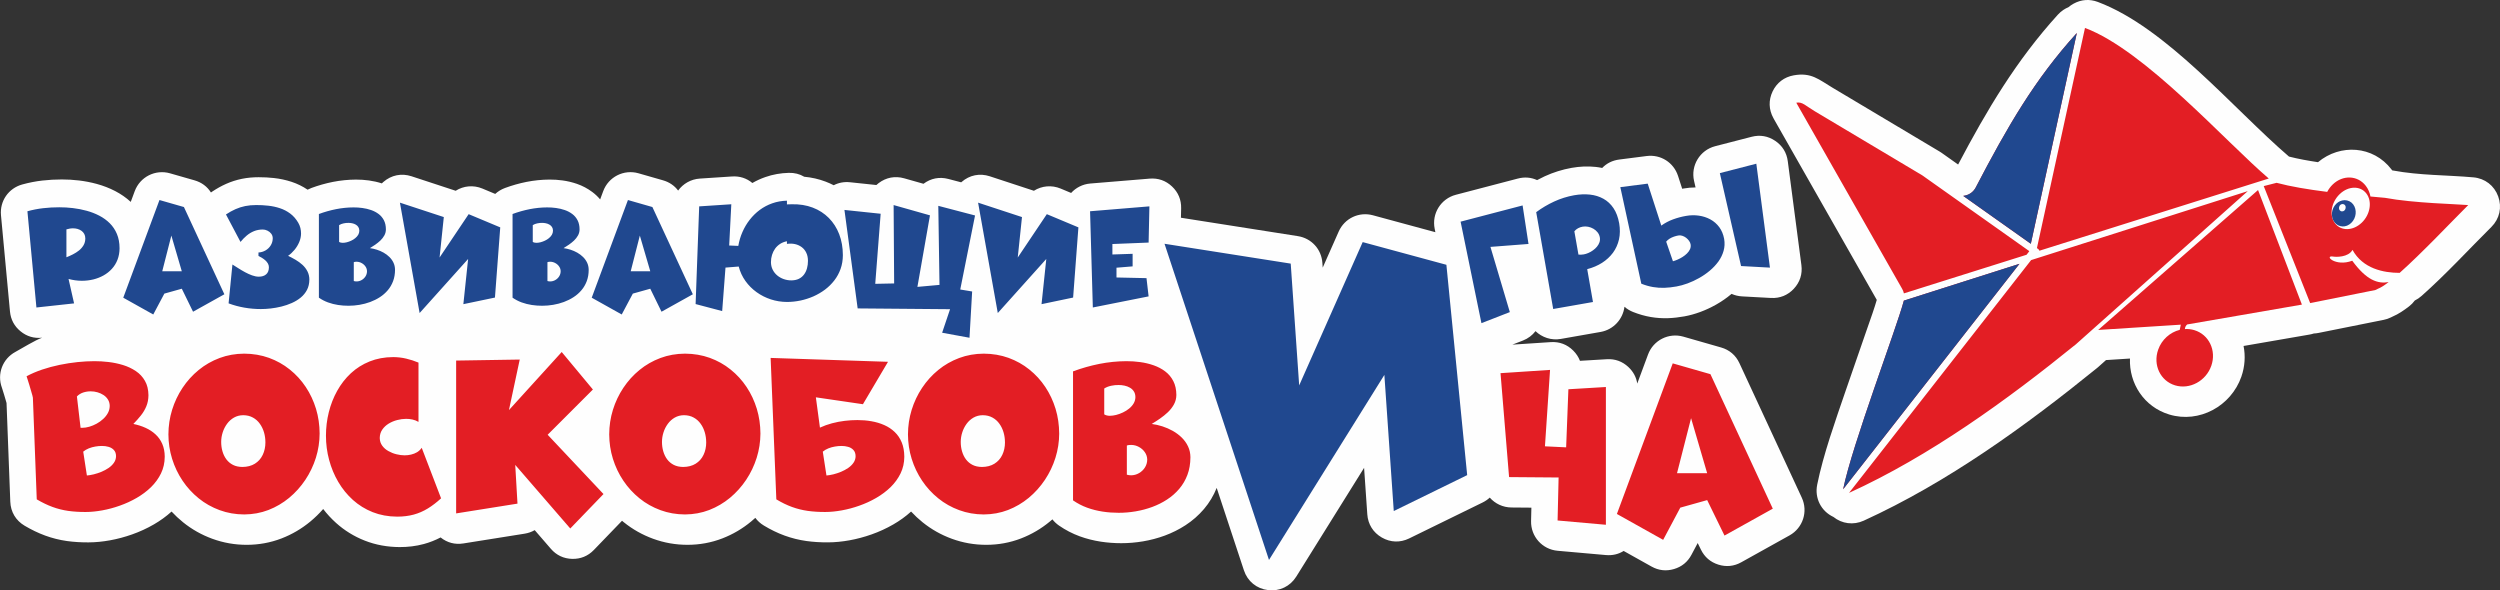
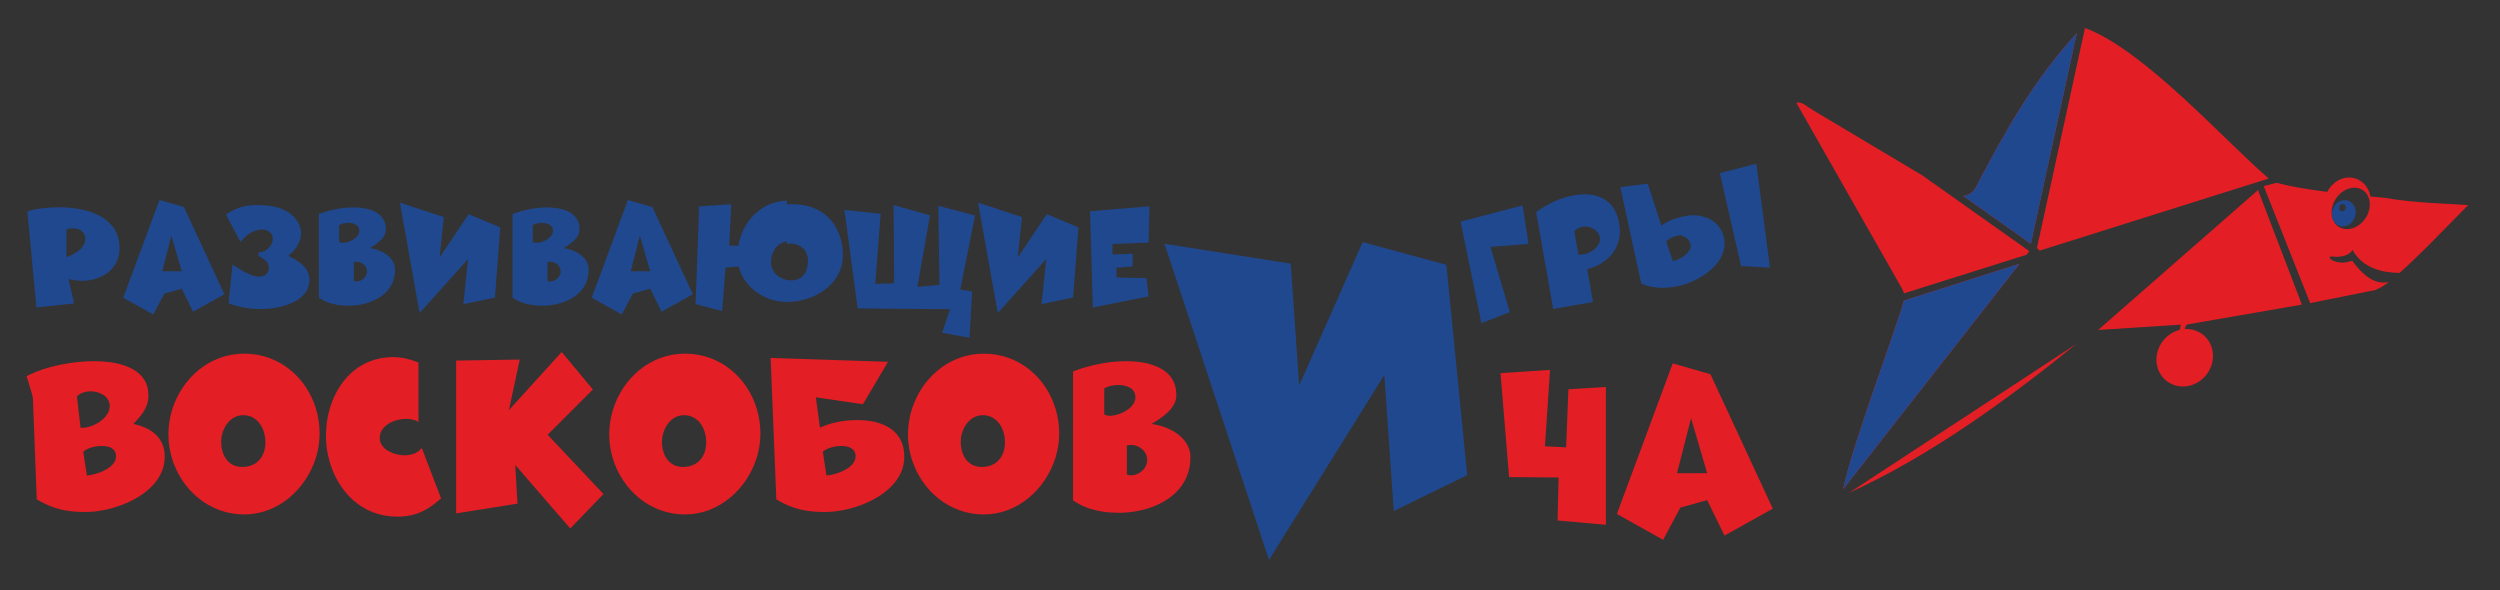
<svg xmlns="http://www.w3.org/2000/svg" xml:space="preserve" width="95.625mm" height="22.581mm" version="1.1" style="shape-rendering:geometricPrecision; text-rendering:geometricPrecision; image-rendering:optimizeQuality; fill-rule:evenodd; clip-rule:evenodd" viewBox="0 0 2237.39 528.33">
  <rect x="0" y="0" width="2237.39" height="528.33" fill="#333333" stroke="none" />
  <defs>
    <style type="text/css"> .fil0 {fill:#FEFEFE} .fil1 {fill:#E31E24;fill-rule:nonzero} .fil2 {fill:#20488F;fill-rule:nonzero} </style>
  </defs>
  <g id="Слой_x0020_1">
    <g id="_1403413986080">
      <g id="лого_РИВ-1.2_x002b_">
-         <path class="fil0" d="M37.7 302.23c-7.2,0.78 -13.69,-1.14 -19.3,-5.72 -5.62,-4.58 -8.8,-10.55 -9.47,-17.76l-8.05 -86.12c-1.19,-12.68 6.72,-24.13 18.98,-27.53 5.95,-1.65 12.01,-2.84 18.14,-3.54 5.75,-0.65 11.54,-0.96 17.33,-0.96 5.09,0 10.18,0.29 15.23,0.89 5.42,0.64 10.79,1.68 16.06,3.11 5.7,1.56 11.24,3.68 16.49,6.4 5.06,2.62 9.73,5.85 13.91,9.68l3.55 -9.59c4.75,-12.81 18.48,-19.75 31.61,-15.99l21.89 6.27c6.34,1.82 11.34,5.53 14.73,10.89 0.43,-0.32 0.86,-0.62 1.31,-0.93 3.92,-2.6 8.03,-4.91 12.32,-6.81 4.52,-2.01 9.25,-3.51 14.09,-4.5 4.9,-1 9.9,-1.42 14.9,-1.43 4.61,-0.01 9.21,0.22 13.79,0.73 5.35,0.6 10.63,1.72 15.75,3.4 5.09,1.68 9.9,4.03 14.33,7.02 1.06,-0.56 2.17,-1.06 3.32,-1.49 6.27,-2.32 12.7,-4.15 19.25,-5.46 6.82,-1.35 13.73,-2.04 20.67,-2.08 3.88,-0.02 7.76,0.24 11.61,0.77 3.93,0.54 7.81,1.41 11.59,2.63 0.44,-0.43 0.9,-0.86 1.38,-1.28 7.12,-6.19 16.26,-8.03 25.22,-5.08l39.28 12.9c0.07,0.02 0.13,0.04 0.2,0.07 6.98,-4.44 15.84,-5.36 23.97,-1.96l11.42 4.78c2.46,-2.25 5.4,-4.06 8.73,-5.3 6.27,-2.32 12.7,-4.15 19.25,-5.46 6.81,-1.35 13.73,-2.04 20.67,-2.08 3.88,-0.02 7.76,0.24 11.61,0.77 4.36,0.59 8.65,1.61 12.81,3.04 4.96,1.72 9.61,4.16 13.82,7.31 2.6,1.94 4.96,4.17 7.02,6.63l2.74 -7.38c4.74,-12.81 18.48,-19.75 31.61,-15.99l21.88 6.27c5.65,1.62 10.23,4.74 13.56,9.19 4.4,-6.1 11.39,-10.2 19.44,-10.73l28.75 -1.89c6.89,-0.45 13.07,1.53 18.24,5.84 3.67,-2.11 7.54,-3.88 11.57,-5.29 6.77,-2.38 13.86,-3.61 21.03,-3.79 5.09,-0.14 9.72,1.04 13.83,3.49 6.54,0.59 12.97,2.02 19.17,4.38 2.47,0.94 4.87,2.01 7.2,3.22 4.4,-2.31 9.37,-3.23 14.67,-2.67l23.5 2.47c0.63,-0.58 1.29,-1.13 1.99,-1.67 6.74,-5.13 14.74,-6.64 22.89,-4.34l17.3 4.9c6.53,-4.9 14.25,-6.41 22.2,-4.33l11.54 3.03c0.12,-0.11 0.25,-0.22 0.37,-0.33 7.12,-6.19 16.26,-8.03 25.22,-5.08l39.28 12.9c0.06,0.02 0.13,0.04 0.2,0.07 6.98,-4.44 15.84,-5.36 23.97,-1.96l9.34 3.91c4.29,-4.72 10.31,-7.87 17.15,-8.44l53.12 -4.38c7.63,-0.63 14.43,1.75 20,7 5.57,5.25 8.36,11.9 8.19,19.55l-0.19 8.45 104.64 16.46c12.14,1.91 21.1,11.67 21.95,23.93l0.29 4.27 14.3 -32.27c5.25,-11.85 18.13,-17.98 30.64,-14.59l55.9 15.15 -0.62 -3.04c-2.79,-13.58 5.51,-26.94 18.93,-30.45l55.49 -14.52c6.01,-1.58 11.83,-1.1 17.22,1.38 2.23,-1.21 4.5,-2.34 6.81,-3.4 7.7,-3.53 15.77,-6.07 24.1,-7.55 7.11,-1.26 14.4,-1.63 21.58,-0.84 1.95,0.21 3.87,0.52 5.78,0.92 4.05,-4.21 9.2,-6.75 15.26,-7.53l24.52 -3.14c12.56,-1.61 24.21,5.78 28.1,17.82l3.71 11.47c0.49,-0.09 0.98,-0.18 1.46,-0.26 3.47,-0.6 6.99,-0.92 10.5,-0.93l-1.34 -5.86c-3.14,-13.75 5.24,-27.51 18.89,-31.04l32.65 -8.43c7.49,-1.93 14.68,-0.69 21.09,3.64 6.41,4.33 10.25,10.54 11.25,18.21l12.19 93c1.04,7.96 -1.27,15.22 -6.73,21.1 -5.45,5.88 -12.52,8.74 -20.53,8.3l-25.84 -1.41c-3.35,-0.18 -6.52,-0.97 -9.4,-2.26 -0.11,0.1 -0.23,0.2 -0.34,0.29 -4.21,3.54 -8.75,6.65 -13.54,9.35 -4.54,2.56 -9.26,4.78 -14.16,6.58 -4.67,1.71 -9.46,3.08 -14.36,3.95 -4.77,0.85 -9.6,1.42 -14.45,1.59 -5.2,0.18 -10.41,-0.18 -15.54,-1.06 -5.35,-0.92 -10.58,-2.45 -15.62,-4.43 -2.97,-1.17 -5.59,-2.77 -7.84,-4.74 -1.35,11.1 -9.82,20.52 -21.37,22.55l-35.61 6.25c-8.52,1.49 -16.83,-1.37 -22.63,-6.97 -2.81,3.65 -6.63,6.61 -11.23,8.39l-9.49 3.69 34.34 -2.26c7.76,-0.51 14.64,2.08 20.14,7.58 2.73,2.73 4.74,5.81 6.02,9.16l23.97 -1.43c7.44,-0.45 14,1.94 19.42,7.04 4.37,4.12 7.02,9.08 7.88,14.76l9.65 -26.01c4.75,-12.81 18.48,-19.75 31.61,-15.99l33.74 9.67c7.54,2.16 13.17,6.98 16.46,14.09l55.81 120.37c5.76,12.41 0.99,27.07 -10.96,33.73l-43.23 24.07c-6.48,3.61 -13.4,4.32 -20.48,2.1 -7.08,-2.23 -12.35,-6.76 -15.61,-13.43l-2.88 -5.89 -5.6 10.53c-3.41,6.42 -8.68,10.71 -15.66,12.76 -6.98,2.05 -13.72,1.29 -20.07,-2.26l-24.94 -13.95c-4.71,2.95 -10.06,4.19 -15.89,3.67l-43.22 -3.83c-13.71,-1.21 -24.07,-12.81 -23.75,-26.57l0.28 -12.02 -17.86 -0.15c-7.71,-0.07 -14.64,-3.45 -19.38,-8.85 -1.88,1.74 -4.04,3.23 -6.46,4.41l-65.7 32.15c-8.03,3.93 -16.73,3.63 -24.48,-0.84 -7.74,-4.47 -12.36,-11.86 -12.97,-20.78l-2.87 -41.57 -60.7 97.34c-5.47,8.78 -14.93,13.32 -25.21,12.08 -10.27,-1.23 -18.4,-7.87 -21.64,-17.7l-24.37 -73.77c-2.75,6.89 -6.54,13.24 -11.36,18.9 -4.78,5.61 -10.32,10.46 -16.5,14.48 -5.82,3.79 -12.05,6.89 -18.57,9.3 -6.32,2.33 -12.86,4.05 -19.51,5.17 -6.43,1.08 -12.94,1.64 -19.46,1.64 -6.11,0 -12.21,-0.44 -18.25,-1.36 -6.45,-0.99 -12.79,-2.56 -18.92,-4.8 -6.55,-2.39 -12.74,-5.61 -18.48,-9.57 -2.34,-1.62 -4.34,-3.5 -5.98,-5.6 -0.74,0.66 -1.5,1.3 -2.26,1.93 -7.74,6.42 -16.38,11.49 -25.76,15.12 -9.94,3.85 -20.38,5.72 -31.03,5.74 -10.64,0.02 -21.09,-1.79 -31.07,-5.46 -9.47,-3.48 -18.24,-8.4 -26.08,-14.74 -3.67,-2.96 -7.09,-6.15 -10.27,-9.58 -4.82,4.38 -10.14,8.19 -15.79,11.46 -6.22,3.6 -12.76,6.6 -19.54,8.99 -6.46,2.28 -13.08,4.08 -19.83,5.29 -6.36,1.15 -12.81,1.82 -19.28,1.84 -6.45,0.02 -12.92,-0.32 -19.31,-1.22 -6.63,-0.93 -13.12,-2.55 -19.41,-4.84 -6.49,-2.35 -12.71,-5.43 -18.61,-9 -3.08,-1.86 -5.64,-4.19 -7.63,-6.88 -1.22,1.12 -2.47,2.21 -3.75,3.27 -7.74,6.42 -16.38,11.49 -25.76,15.12 -9.94,3.85 -20.38,5.72 -31.03,5.74 -10.64,0.02 -21.09,-1.79 -31.07,-5.46 -9.47,-3.48 -18.24,-8.4 -26.08,-14.74 -0.54,-0.43 -1.08,-0.88 -1.61,-1.32l-25.21 26.14c-5.27,5.46 -11.87,8.16 -19.46,7.96 -7.58,-0.2 -14.04,-3.26 -19,-9l-14.47 -16.72c-2.69,1.55 -5.71,2.64 -8.96,3.16l-54.9 8.75c-7.51,1.2 -14.48,-0.64 -20.36,-5.37 -4.76,2.49 -9.76,4.46 -14.97,5.88 -7.11,1.93 -14.43,2.77 -21.78,2.74 -10.73,-0.05 -21.29,-1.88 -31.29,-5.84 -9.41,-3.72 -18,-9 -25.52,-15.76 -4.24,-3.81 -8.09,-7.98 -11.53,-12.47 -3.51,4.03 -7.35,7.77 -11.48,11.2 -7.75,6.42 -16.38,11.49 -25.76,15.12 -9.94,3.84 -20.38,5.71 -31.03,5.74 -10.65,0.02 -21.09,-1.79 -31.07,-5.46 -9.47,-3.48 -18.24,-8.4 -26.08,-14.74 -3.67,-2.96 -7.09,-6.16 -10.27,-9.58 -4.83,4.39 -10.14,8.2 -15.79,11.47 -6.22,3.61 -12.76,6.6 -19.53,8.99 -6.46,2.28 -13.09,4.08 -19.83,5.29 -6.36,1.15 -12.81,1.82 -19.28,1.84 -6.46,0.02 -12.95,-0.32 -19.35,-1.23 -6.59,-0.94 -13.05,-2.57 -19.3,-4.85 -6.41,-2.34 -12.57,-5.38 -18.45,-8.85 -7.86,-4.64 -12.45,-12.32 -12.8,-21.45l-3.36 -88.34c-0.25,-0.87 -0.5,-1.75 -0.76,-2.62 -0.53,-1.76 -1.04,-3.53 -1.4,-4.77 -0.5,-1.58 -0.99,-3.17 -1.49,-4.75 -0.17,-0.55 -0.34,-1.11 -0.52,-1.66 -4.51,-12.21 0.59,-25.75 12.1,-31.95 5.72,-3.08 17.81,-10.63 23.97,-12.71zm1588.59 131.61c0,0 0,0 0,0 5.5,-27.19 16.26,-57.13 25.26,-83.48 6.08,-17.81 12.32,-35.56 18.47,-53.35 1.87,-5.43 3.9,-11.06 5.8,-16.66 1.37,-4.03 2.68,-8.05 3.82,-11.96 -30.59,-53.77 -61.18,-107.53 -91.76,-161.29 -0.22,-0.38 -0.39,-0.71 -0.77,-1.42 -4.2,-7.59 -4.45,-15.98 -0.73,-23.82 3.73,-7.83 10.4,-12.92 18.94,-14.45 15.81,-2.82 22.54,3.83 34.62,11.02 31.99,19.06 63.95,38.18 95.96,57.21 0.62,0.37 1.15,0.71 1.74,1.13l14.79 10.47c25.63,-48.56 51.83,-92.9 89.26,-134.11 1.5,-1.65 3.16,-3.07 4.93,-4.26 1.43,-0.96 2.93,-1.76 4.49,-2.4 1.42,-1.21 2.99,-2.28 4.72,-3.23 6.88,-3.74 14.27,-4.26 21.61,-1.51 61.47,23.06 120.96,95.39 171.09,138.39 8.43,2.15 17.22,3.72 25.97,5.03 19.89,-16.66 49.42,-14.85 65.76,6.45 0.22,0.29 0.44,0.58 0.66,0.87 0.22,0.04 0.44,0.07 0.68,0.12 24.08,4.48 47.89,3.99 71.98,6.13 10.33,0.92 18.67,7.34 22.2,17.08 3.53,9.75 1.23,20.02 -6.12,27.34 -20.7,20.61 -40.62,42.33 -62.48,61.72 -1.89,1.68 -3.9,3.03 -6.02,4.07 -1.45,1.97 -3.21,3.77 -5.25,5.34 -4.49,3.45 -9.38,6.82 -14.63,9.04l-1.68 0.82c-2.09,1.02 -4,1.66 -6.28,2.12l-58.38 11.71c-1.39,0.28 -2.78,0.44 -4.15,0.5 -1.26,0.41 -2.58,0.74 -3.94,0.97l-58.96 10.2c1.76,8.86 1.22,18.34 -1.98,27.5 -9.2,26.28 -37.62,41.97 -64.53,33.84 -22.64,-6.84 -36.04,-27.88 -35.16,-50.09l-21.43 1.37 -6.99 6.23c-0.32,0.29 -0.59,0.52 -0.93,0.79 -63.95,51.85 -133.82,102.44 -208.93,136.71 -9.22,4.2 -19.57,2.77 -27.12,-3.35 -11.03,-5.15 -16.94,-16.84 -14.52,-28.79z" />
-       </g>
+         </g>
      <g id="_1.1">
        <g>
-           <path class="fil1" d="M147.44 408.78c-0.03,-4.32 -0.76,-8.15 -2.19,-11.43 -1.43,-3.31 -3.4,-6.14 -5.96,-8.51 -2.55,-2.38 -5.53,-4.35 -8.93,-5.9 -3.37,-1.56 -7.05,-2.7 -11.01,-3.53 2.46,-2.52 4.71,-5.05 6.75,-7.6 2.04,-2.55 3.65,-5.29 4.86,-8.21 1.22,-2.92 1.86,-6.23 1.89,-9.91 -0.07,-5.02 -1.09,-9.31 -3.14,-12.83 -2.01,-3.56 -4.74,-6.48 -8.15,-8.75 -3.43,-2.31 -7.23,-4.11 -11.46,-5.41 -4.2,-1.28 -8.51,-2.19 -12.92,-2.71 -4.43,-0.51 -8.63,-0.79 -12.68,-0.76 -4.77,0 -9.82,0.27 -15.14,0.82 -5.29,0.55 -10.64,1.4 -16.05,2.5 -5.38,1.12 -10.61,2.52 -15.65,4.22 -5.02,1.71 -9.67,3.68 -13.89,5.96 0.21,0.55 0.52,1.52 0.94,2.89 0.43,1.37 0.91,2.95 1.46,4.68 0.52,1.76 1.03,3.5 1.52,5.16 0.52,1.71 0.91,3.14 1.25,4.32 0.3,1.19 0.48,1.89 0.48,2.1l3.46 91.01c4.89,2.89 9.61,5.16 14.14,6.81 4.56,1.68 9.24,2.83 14.05,3.53 4.8,0.66 10,1 15.59,0.97 4.62,0 9.51,-0.49 14.74,-1.43 5.23,-0.94 10.49,-2.34 15.77,-4.22 5.29,-1.86 10.34,-4.16 15.15,-6.96 4.8,-2.77 9.09,-5.99 12.85,-9.64 3.73,-3.68 6.72,-7.78 8.91,-12.3 2.19,-4.53 3.31,-9.49 3.34,-14.86zm1711.24 -379.27c-37.74,41.54 -62.19,83.93 -90.68,138.62 -1.99,3.48 -4.98,5.76 -8.86,6.78 -0.73,0.19 -1.44,0.33 -2.15,0.41l60.51 42.85 41.18 -188.66zm-138.39 127.38c-30.72,-18.27 -67.46,-40.23 -95.98,-57.23 -8.69,-5.17 -11.18,-8.74 -16.7,-7.76 0.25,0.45 0.45,0.84 0.62,1.16 31.37,55.16 62.76,110.3 94.12,165.45 0.75,1.31 1.26,2.67 1.56,4.05l109.76 -34.56 2.32 -2.98 0.07 -0.33 -95.78 -67.82zm104.9 67.49l205.25 -64.62c-38.55,-32.81 -110.73,-114.62 -164.46,-134.77l-43.02 197.05 1.06 0.76c0.58,0.4 0.97,0.97 1.16,1.59zm309.33 -47.33c25.92,4.82 64.51,5.58 74.44,6.47 -14.65,14.59 -41.71,43.23 -61.38,60.68 -14.51,-0 -32.94,-3.79 -42.19,-20.56 -3.79,6.85 -15.02,6.38 -17.08,6 -9.02,-1.57 1.56,9.45 16.85,3.69 12.86,17.63 23,20.83 32.57,19.11 -3.81,2.93 -7.02,5.01 -9.39,5.9l-2.46 1.2 -58.38 11.71 -41.56 -104.72 11.53 -2.92c12.56,3.35 27.96,5.93 45.28,8.11 1.27,-2.45 2.94,-4.72 4.99,-6.69 9.09,-8.7 22.32,-8.14 29.54,1.27 2.16,2.81 3.54,6.09 4.16,9.55l13.08 1.2zm-20.89 22.28c7.72,-7.39 9.58,-19.15 4.14,-26.21 -5.43,-7.08 -16.1,-6.82 -23.82,0.59 -7.72,7.4 -9.6,19.13 -4.16,26.21 5.42,7.07 16.1,6.79 23.83,-0.6zm-53.53 73.27l-102.69 17.77c-1.28,1.13 -1.91,2.53 -2.04,4.11 2.83,-0.17 5.69,0.14 8.49,0.99 13.12,3.97 19.92,18.26 15.15,31.9 -4.77,13.64 -19.29,21.46 -32.4,17.5 -13.15,-3.97 -19.96,-18.25 -15.16,-31.89 3.18,-9.11 10.73,-15.64 19.31,-17.78 0.26,-1.51 0.58,-3.05 0.95,-4.64l-73.94 4.72 143.07 -125.21 39.26 102.54zm-201.95 35.27c-61.95,50.23 -131.16,100.32 -203.34,133.24l162.95 -208.34 193.9 -61.72 -153.52 136.81zm-208.62 129.99c8.01,-39.61 47.84,-144.27 54.24,-168.47l0.09 -0.35 103.48 -32.94 -157.82 201.76zm-212.33 31.78l0 -123.29 -33.56 2.01 -2.01 51.98 -18.97 -0.91 4.56 -68.39 -44.32 2.92 7.66 93.01 44.32 0.36 -0.91 38.48 43.22 3.83zm149.37 -14.41l-55.81 -120.37 -33.74 -9.67 -49.97 134.78 41.4 23.17 15.33 -28.82 24.07 -6.75 15.5 31.73 43.23 -24.07zm-58.73 -31.73l-26.99 0 12.58 -49.25 14.41 49.25zm-1429.65 -60.14c-0.04,2.19 -0.54,4.26 -1.61,6.23 -1.06,1.94 -2.46,3.74 -4.23,5.35 -1.76,1.64 -3.71,3.04 -5.87,4.23 -2.16,1.16 -4.35,2.1 -6.56,2.73 -2.26,0.64 -4.35,0.98 -6.35,0.98l-1.46 0 -3.28 -28.09c1.58,-1.64 3.47,-2.8 5.66,-3.53 2.19,-0.7 4.43,-1.06 6.75,-1.03 1.95,0 3.93,0.27 5.9,0.82 1.97,0.55 3.79,1.37 5.47,2.46 1.67,1.09 3.01,2.46 4.01,4.1 1.04,1.64 1.55,3.56 1.58,5.75zm5.66 44.87c-0.03,2.15 -0.64,4.1 -1.86,5.86 -1.19,1.76 -2.8,3.31 -4.75,4.68 -1.97,1.33 -4.1,2.49 -6.44,3.47 -2.31,0.94 -4.62,1.7 -6.9,2.27 -2.28,0.55 -4.32,0.88 -6.14,1.03l-3.28 -21.34c1.43,-1.21 3.1,-2.19 5.01,-2.95 1.89,-0.76 3.87,-1.31 5.93,-1.64 2.04,-0.36 3.98,-0.51 5.84,-0.51 2.01,-0.03 3.95,0.25 5.87,0.79 1.92,0.55 3.5,1.46 4.74,2.79 1.28,1.34 1.95,3.2 1.98,5.54zm182.2 -20.25c-0.04,-7.66 -1.1,-15.02 -3.22,-22.07 -2.16,-7.05 -5.2,-13.59 -9.18,-19.57 -3.98,-5.99 -8.75,-11.22 -14.32,-15.65 -5.53,-4.47 -11.76,-7.93 -18.6,-10.43 -6.87,-2.46 -14.26,-3.73 -22.17,-3.77 -7.84,0.04 -15.16,1.34 -22.03,3.9 -6.87,2.58 -13.11,6.14 -18.69,10.7 -5.62,4.59 -10.43,9.92 -14.47,15.99 -4.04,6.05 -7.15,12.65 -9.34,19.69 -2.18,7.08 -3.28,14.38 -3.31,21.95 0.03,7.53 1.13,14.83 3.31,21.88 2.19,7.02 5.29,13.55 9.34,19.58 4.04,6.02 8.85,11.27 14.47,15.8 5.58,4.53 11.82,8.02 18.69,10.55 6.87,2.53 14.19,3.83 22.03,3.86 7.67,-0.06 14.87,-1.36 21.68,-3.98 6.78,-2.64 12.95,-6.26 18.54,-10.88 5.59,-4.65 10.43,-10.03 14.5,-16.14 4.08,-6.11 7.2,-12.68 9.42,-19.73 2.18,-7.01 3.31,-14.25 3.34,-21.67zm-48.52 7.84c0,4.23 -0.82,8 -2.43,11.31 -1.58,3.32 -3.92,5.93 -6.99,7.85 -3.07,1.91 -6.81,2.89 -11.19,2.92 -3.23,-0.03 -6.05,-0.64 -8.42,-1.85 -2.4,-1.22 -4.35,-2.89 -5.93,-4.99 -1.55,-2.09 -2.71,-4.5 -3.47,-7.17 -0.79,-2.68 -1.15,-5.47 -1.15,-8.43 0,-2.86 0.45,-5.71 1.36,-8.51 0.88,-2.79 2.19,-5.35 3.9,-7.69 1.7,-2.31 3.76,-4.16 6.2,-5.56 2.43,-1.37 5.16,-2.1 8.24,-2.13 3.35,0.03 6.24,0.73 8.72,2.13 2.49,1.37 4.56,3.22 6.2,5.56 1.67,2.3 2.89,4.89 3.74,7.78 0.82,2.85 1.21,5.77 1.21,8.78zm157.22 50.16l-17.33 -45.23c-1.12,1.64 -2.52,2.95 -4.16,3.95 -1.67,0.97 -3.47,1.7 -5.41,2.13 -1.91,0.46 -3.83,0.66 -5.75,0.66 -2.28,0 -4.68,-0.3 -7.23,-0.94 -2.56,-0.61 -4.99,-1.58 -7.23,-2.85 -2.29,-1.24 -4.13,-2.86 -5.56,-4.84 -1.43,-1.95 -2.16,-4.22 -2.22,-6.87 0.03,-2.89 0.79,-5.38 2.28,-7.54 1.46,-2.12 3.37,-3.92 5.72,-5.35 2.37,-1.43 4.89,-2.49 7.63,-3.19 2.7,-0.7 5.35,-1.07 7.9,-1.07 1.95,-0.03 3.87,0.18 5.78,0.61 1.92,0.42 3.68,1.12 5.36,2.12l0 -53.07c-3.56,-1.49 -7.21,-2.67 -10.98,-3.56 -3.73,-0.89 -7.63,-1.34 -11.64,-1.37 -7.75,0.03 -14.77,1.34 -21.1,3.89 -6.35,2.55 -11.95,6.08 -16.78,10.57 -4.86,4.53 -8.93,9.76 -12.25,15.72 -3.32,5.93 -5.8,12.34 -7.51,19.15 -1.7,6.83 -2.55,13.86 -2.55,21.06 0,7.39 0.94,14.59 2.83,21.61 1.86,7.02 4.59,13.58 8.18,19.7 3.59,6.13 7.97,11.51 13.13,16.17 5.2,4.65 11.09,8.3 17.69,10.91 6.62,2.62 13.89,3.95 21.82,4.01 5.44,0 10.36,-0.61 14.84,-1.82 4.47,-1.21 8.66,-3.04 12.64,-5.47 3.98,-2.43 7.94,-5.47 11.92,-9.12zm145.36 -3.83l-49.98 -53.07 40.49 -40.49 -27.91 -33.56 -47.23 51.98 9.66 -45.23 -56.91 0.91 0 136.78 54.9 -8.75 -2.01 -34.65 49.25 56.9 29.73 -30.82zm140.44 -54.17c-0.04,-7.66 -1.1,-15.02 -3.22,-22.07 -2.16,-7.05 -5.2,-13.59 -9.18,-19.57 -3.98,-5.99 -8.76,-11.22 -14.32,-15.65 -5.53,-4.47 -11.76,-7.93 -18.6,-10.43 -6.87,-2.46 -14.26,-3.73 -22.17,-3.77 -7.84,0.04 -15.16,1.34 -22.03,3.9 -6.87,2.58 -13.11,6.14 -18.69,10.7 -5.62,4.59 -10.43,9.92 -14.47,15.99 -4.04,6.05 -7.15,12.65 -9.34,19.69 -2.19,7.08 -3.28,14.38 -3.31,21.95 0.03,7.53 1.12,14.83 3.31,21.88 2.19,7.02 5.29,13.55 9.34,19.58 4.04,6.02 8.85,11.27 14.47,15.8 5.58,4.53 11.82,8.02 18.69,10.55 6.87,2.53 14.19,3.83 22.03,3.86 7.66,-0.06 14.87,-1.36 21.68,-3.98 6.78,-2.64 12.95,-6.26 18.54,-10.88 5.59,-4.65 10.43,-10.03 14.5,-16.14 4.07,-6.11 7.21,-12.68 9.42,-19.73 2.19,-7.01 3.31,-14.25 3.35,-21.67zm-48.52 7.84c0,4.23 -0.82,8 -2.43,11.31 -1.58,3.32 -3.93,5.93 -7,7.85 -3.07,1.91 -6.81,2.89 -11.19,2.92 -3.22,-0.03 -6.04,-0.64 -8.42,-1.85 -2.4,-1.22 -4.35,-2.89 -5.93,-4.99 -1.54,-2.09 -2.7,-4.5 -3.47,-7.17 -0.79,-2.68 -1.15,-5.47 -1.15,-8.43 0,-2.86 0.45,-5.71 1.36,-8.51 0.88,-2.79 2.19,-5.35 3.9,-7.69 1.7,-2.31 3.76,-4.16 6.2,-5.56 2.43,-1.37 5.16,-2.1 8.23,-2.13 3.35,0.03 6.24,0.73 8.72,2.13 2.49,1.37 4.56,3.22 6.21,5.56 1.67,2.3 2.89,4.89 3.73,7.78 0.82,2.85 1.22,5.77 1.22,8.78zm177.28 12.96c-0.03,-4.93 -0.79,-9.21 -2.31,-12.86 -1.52,-3.68 -3.62,-6.78 -6.32,-9.34 -2.68,-2.55 -5.78,-4.62 -9.33,-6.17 -3.53,-1.58 -7.35,-2.7 -11.43,-3.41 -4.07,-0.73 -8.27,-1.06 -12.55,-1.06 -3.77,0 -7.6,0.22 -11.46,0.7 -3.83,0.46 -7.63,1.19 -11.37,2.19 -3.74,1.01 -7.29,2.28 -10.73,3.87l-3.65 -27.12 42.13 6.17 22.44 -37.96 -105.05 -3.47c0.82,21 1.67,42.1 2.55,63.22 0.89,21.16 1.74,42.25 2.55,63.35 4.78,2.89 9.46,5.16 14.02,6.81 4.59,1.68 9.3,2.83 14.16,3.53 4.83,0.66 10.03,1 15.6,0.97 4.62,0 9.51,-0.49 14.74,-1.43 5.23,-0.94 10.49,-2.34 15.77,-4.22 5.29,-1.86 10.33,-4.16 15.14,-6.96 4.8,-2.77 9.09,-5.99 12.86,-9.64 3.73,-3.68 6.72,-7.78 8.91,-12.3 2.18,-4.53 3.31,-9.49 3.34,-14.86zm-43.59 -0.55c-0.03,2.15 -0.64,4.1 -1.85,5.86 -1.19,1.76 -2.8,3.31 -4.75,4.68 -1.98,1.33 -4.1,2.49 -6.44,3.47 -2.31,0.94 -4.62,1.7 -6.9,2.27 -2.28,0.55 -4.32,0.88 -6.14,1.03l-3.28 -21.34c1.43,-1.21 3.1,-2.19 5.01,-2.95 1.88,-0.76 3.86,-1.31 5.93,-1.64 2.03,-0.36 3.98,-0.51 5.83,-0.51 2.01,-0.03 3.96,0.25 5.87,0.79 1.91,0.51 3.5,1.46 4.74,2.79 1.28,1.34 1.94,3.2 1.97,5.54zm182.2 -20.25c-0.03,-7.66 -1.1,-15.02 -3.22,-22.07 -2.16,-7.05 -5.2,-13.59 -9.18,-19.57 -3.98,-5.99 -8.76,-11.22 -14.32,-15.65 -5.53,-4.47 -11.76,-7.93 -18.6,-10.43 -6.86,-2.46 -14.26,-3.73 -22.16,-3.77 -7.84,0.04 -15.16,1.34 -22.03,3.9 -6.87,2.58 -13.11,6.14 -18.7,10.7 -5.62,4.59 -10.43,9.92 -14.47,15.99 -4.04,6.05 -7.15,12.65 -9.34,19.69 -2.19,7.08 -3.28,14.38 -3.31,21.95 0.03,7.53 1.12,14.83 3.31,21.88 2.19,7.02 5.29,13.55 9.34,19.58 4.04,6.02 8.85,11.27 14.47,15.8 5.59,4.53 11.83,8.02 18.7,10.55 6.87,2.53 14.19,3.83 22.03,3.86 7.66,-0.06 14.87,-1.36 21.68,-3.98 6.78,-2.64 12.95,-6.26 18.54,-10.88 5.59,-4.65 10.43,-10.03 14.5,-16.14 4.07,-6.11 7.21,-12.68 9.42,-19.73 2.19,-7.01 3.32,-14.25 3.35,-21.67zm-48.51 7.84c0,4.23 -0.83,8 -2.43,11.31 -1.58,3.32 -3.93,5.93 -7,7.85 -3.07,1.91 -6.81,2.89 -11.19,2.92 -3.22,-0.03 -6.04,-0.64 -8.42,-1.85 -2.4,-1.22 -4.35,-2.89 -5.93,-4.99 -1.54,-2.09 -2.7,-4.5 -3.47,-7.17 -0.79,-2.68 -1.15,-5.47 -1.15,-8.43 0,-2.86 0.45,-5.71 1.36,-8.51 0.88,-2.79 2.19,-5.35 3.9,-7.69 1.7,-2.31 3.76,-4.16 6.2,-5.56 2.43,-1.37 5.16,-2.1 8.23,-2.13 3.35,0.03 6.24,0.73 8.72,2.13 2.49,1.37 4.56,3.22 6.21,5.56 1.67,2.3 2.89,4.89 3.73,7.78 0.82,2.85 1.22,5.77 1.22,8.78zm165.97 13.5c-0.03,-3.59 -0.73,-6.84 -2.13,-9.79 -1.36,-2.95 -3.25,-5.56 -5.59,-7.88 -2.37,-2.34 -5.05,-4.32 -8.02,-6.02 -3.01,-1.67 -6.11,-3.04 -9.34,-4.08 -3.25,-1.03 -6.44,-1.76 -9.57,-2.15 2.34,-1.4 4.77,-2.98 7.29,-4.71 2.55,-1.74 4.93,-3.68 7.17,-5.78 2.22,-2.13 4.05,-4.47 5.44,-7.03 1.4,-2.55 2.13,-5.35 2.16,-8.39 -0.03,-4.83 -0.94,-9 -2.74,-12.46 -1.79,-3.47 -4.19,-6.38 -7.26,-8.66 -3.07,-2.31 -6.5,-4.13 -10.37,-5.47 -3.86,-1.34 -7.87,-2.31 -12.04,-2.86 -4.16,-0.57 -8.27,-0.85 -12.28,-0.82 -8.15,0.03 -16.2,0.85 -24.23,2.43 -8.02,1.61 -15.86,3.83 -23.56,6.69l0 115.45c3.92,2.71 8.12,4.89 12.62,6.54 4.5,1.64 9.15,2.79 13.92,3.52 4.77,0.73 9.54,1.06 14.32,1.06 5.01,0 10.06,-0.42 15.14,-1.28 5.07,-0.85 10.03,-2.16 14.81,-3.92 4.77,-1.76 9.24,-3.98 13.37,-6.69 4.13,-2.67 7.75,-5.87 10.88,-9.55 3.13,-3.67 5.56,-7.84 7.32,-12.52 1.77,-4.71 2.65,-9.92 2.68,-15.65zm-49.24 -53.99c-0.03,2.04 -0.55,3.92 -1.55,5.65 -1.03,1.74 -2.37,3.28 -4.07,4.66 -1.67,1.36 -3.53,2.55 -5.56,3.49 -2.04,0.97 -4.07,1.7 -6.1,2.22 -2.04,0.49 -3.95,0.76 -5.69,0.76 -0.82,0 -1.67,-0.09 -2.52,-0.3 -0.85,-0.18 -1.68,-0.52 -2.41,-0.98l0 -23.16c1.92,-1.19 3.98,-1.98 6.2,-2.44 2.22,-0.49 4.47,-0.7 6.75,-0.67 1.7,0 3.43,0.18 5.19,0.55 1.73,0.36 3.34,0.98 4.8,1.82 1.49,0.82 2.67,1.95 3.55,3.32 0.92,1.39 1.37,3.07 1.4,5.08zm10.58 55.99c-0.04,2.58 -0.73,4.93 -2.07,7.05 -1.33,2.09 -3.1,3.8 -5.29,5.04 -2.16,1.28 -4.53,1.92 -7.05,1.95 -1.28,0 -2.55,-0.18 -3.83,-0.55l0 -26.08c0.63,-0.27 1.31,-0.43 2.01,-0.48 0.7,-0.07 1.37,-0.07 2.01,-0.07 2.37,0.03 4.62,0.61 6.77,1.79 2.16,1.16 3.92,2.71 5.29,4.68 1.39,1.98 2.12,4.2 2.16,6.66z" />
+           <path class="fil1" d="M147.44 408.78c-0.03,-4.32 -0.76,-8.15 -2.19,-11.43 -1.43,-3.31 -3.4,-6.14 -5.96,-8.51 -2.55,-2.38 -5.53,-4.35 -8.93,-5.9 -3.37,-1.56 -7.05,-2.7 -11.01,-3.53 2.46,-2.52 4.71,-5.05 6.75,-7.6 2.04,-2.55 3.65,-5.29 4.86,-8.21 1.22,-2.92 1.86,-6.23 1.89,-9.91 -0.07,-5.02 -1.09,-9.31 -3.14,-12.83 -2.01,-3.56 -4.74,-6.48 -8.15,-8.75 -3.43,-2.31 -7.23,-4.11 -11.46,-5.41 -4.2,-1.28 -8.51,-2.19 -12.92,-2.71 -4.43,-0.51 -8.63,-0.79 -12.68,-0.76 -4.77,0 -9.82,0.27 -15.14,0.82 -5.29,0.55 -10.64,1.4 -16.05,2.5 -5.38,1.12 -10.61,2.52 -15.65,4.22 -5.02,1.71 -9.67,3.68 -13.89,5.96 0.21,0.55 0.52,1.52 0.94,2.89 0.43,1.37 0.91,2.95 1.46,4.68 0.52,1.76 1.03,3.5 1.52,5.16 0.52,1.71 0.91,3.14 1.25,4.32 0.3,1.19 0.48,1.89 0.48,2.1l3.46 91.01c4.89,2.89 9.61,5.16 14.14,6.81 4.56,1.68 9.24,2.83 14.05,3.53 4.8,0.66 10,1 15.59,0.97 4.62,0 9.51,-0.49 14.74,-1.43 5.23,-0.94 10.49,-2.34 15.77,-4.22 5.29,-1.86 10.34,-4.16 15.15,-6.96 4.8,-2.77 9.09,-5.99 12.85,-9.64 3.73,-3.68 6.72,-7.78 8.91,-12.3 2.19,-4.53 3.31,-9.49 3.34,-14.86zm1711.24 -379.27c-37.74,41.54 -62.19,83.93 -90.68,138.62 -1.99,3.48 -4.98,5.76 -8.86,6.78 -0.73,0.19 -1.44,0.33 -2.15,0.41l60.51 42.85 41.18 -188.66zm-138.39 127.38c-30.72,-18.27 -67.46,-40.23 -95.98,-57.23 -8.69,-5.17 -11.18,-8.74 -16.7,-7.76 0.25,0.45 0.45,0.84 0.62,1.16 31.37,55.16 62.76,110.3 94.12,165.45 0.75,1.31 1.26,2.67 1.56,4.05l109.76 -34.56 2.32 -2.98 0.07 -0.33 -95.78 -67.82zm104.9 67.49l205.25 -64.62c-38.55,-32.81 -110.73,-114.62 -164.46,-134.77l-43.02 197.05 1.06 0.76c0.58,0.4 0.97,0.97 1.16,1.59zm309.33 -47.33c25.92,4.82 64.51,5.58 74.44,6.47 -14.65,14.59 -41.71,43.23 -61.38,60.68 -14.51,-0 -32.94,-3.79 -42.19,-20.56 -3.79,6.85 -15.02,6.38 -17.08,6 -9.02,-1.57 1.56,9.45 16.85,3.69 12.86,17.63 23,20.83 32.57,19.11 -3.81,2.93 -7.02,5.01 -9.39,5.9l-2.46 1.2 -58.38 11.71 -41.56 -104.72 11.53 -2.92c12.56,3.35 27.96,5.93 45.28,8.11 1.27,-2.45 2.94,-4.72 4.99,-6.69 9.09,-8.7 22.32,-8.14 29.54,1.27 2.16,2.81 3.54,6.09 4.16,9.55l13.08 1.2zm-20.89 22.28c7.72,-7.39 9.58,-19.15 4.14,-26.21 -5.43,-7.08 -16.1,-6.82 -23.82,0.59 -7.72,7.4 -9.6,19.13 -4.16,26.21 5.42,7.07 16.1,6.79 23.83,-0.6zm-53.53 73.27l-102.69 17.77c-1.28,1.13 -1.91,2.53 -2.04,4.11 2.83,-0.17 5.69,0.14 8.49,0.99 13.12,3.97 19.92,18.26 15.15,31.9 -4.77,13.64 -19.29,21.46 -32.4,17.5 -13.15,-3.97 -19.96,-18.25 -15.16,-31.89 3.18,-9.11 10.73,-15.64 19.31,-17.78 0.26,-1.51 0.58,-3.05 0.95,-4.64l-73.94 4.72 143.07 -125.21 39.26 102.54zm-201.95 35.27c-61.95,50.23 -131.16,100.32 -203.34,133.24zm-208.62 129.99c8.01,-39.61 47.84,-144.27 54.24,-168.47l0.09 -0.35 103.48 -32.94 -157.82 201.76zm-212.33 31.78l0 -123.29 -33.56 2.01 -2.01 51.98 -18.97 -0.91 4.56 -68.39 -44.32 2.92 7.66 93.01 44.32 0.36 -0.91 38.48 43.22 3.83zm149.37 -14.41l-55.81 -120.37 -33.74 -9.67 -49.97 134.78 41.4 23.17 15.33 -28.82 24.07 -6.75 15.5 31.73 43.23 -24.07zm-58.73 -31.73l-26.99 0 12.58 -49.25 14.41 49.25zm-1429.65 -60.14c-0.04,2.19 -0.54,4.26 -1.61,6.23 -1.06,1.94 -2.46,3.74 -4.23,5.35 -1.76,1.64 -3.71,3.04 -5.87,4.23 -2.16,1.16 -4.35,2.1 -6.56,2.73 -2.26,0.64 -4.35,0.98 -6.35,0.98l-1.46 0 -3.28 -28.09c1.58,-1.64 3.47,-2.8 5.66,-3.53 2.19,-0.7 4.43,-1.06 6.75,-1.03 1.95,0 3.93,0.27 5.9,0.82 1.97,0.55 3.79,1.37 5.47,2.46 1.67,1.09 3.01,2.46 4.01,4.1 1.04,1.64 1.55,3.56 1.58,5.75zm5.66 44.87c-0.03,2.15 -0.64,4.1 -1.86,5.86 -1.19,1.76 -2.8,3.31 -4.75,4.68 -1.97,1.33 -4.1,2.49 -6.44,3.47 -2.31,0.94 -4.62,1.7 -6.9,2.27 -2.28,0.55 -4.32,0.88 -6.14,1.03l-3.28 -21.34c1.43,-1.21 3.1,-2.19 5.01,-2.95 1.89,-0.76 3.87,-1.31 5.93,-1.64 2.04,-0.36 3.98,-0.51 5.84,-0.51 2.01,-0.03 3.95,0.25 5.87,0.79 1.92,0.55 3.5,1.46 4.74,2.79 1.28,1.34 1.95,3.2 1.98,5.54zm182.2 -20.25c-0.04,-7.66 -1.1,-15.02 -3.22,-22.07 -2.16,-7.05 -5.2,-13.59 -9.18,-19.57 -3.98,-5.99 -8.75,-11.22 -14.32,-15.65 -5.53,-4.47 -11.76,-7.93 -18.6,-10.43 -6.87,-2.46 -14.26,-3.73 -22.17,-3.77 -7.84,0.04 -15.16,1.34 -22.03,3.9 -6.87,2.58 -13.11,6.14 -18.69,10.7 -5.62,4.59 -10.43,9.92 -14.47,15.99 -4.04,6.05 -7.15,12.65 -9.34,19.69 -2.18,7.08 -3.28,14.38 -3.31,21.95 0.03,7.53 1.13,14.83 3.31,21.88 2.19,7.02 5.29,13.55 9.34,19.58 4.04,6.02 8.85,11.27 14.47,15.8 5.58,4.53 11.82,8.02 18.69,10.55 6.87,2.53 14.19,3.83 22.03,3.86 7.67,-0.06 14.87,-1.36 21.68,-3.98 6.78,-2.64 12.95,-6.26 18.54,-10.88 5.59,-4.65 10.43,-10.03 14.5,-16.14 4.08,-6.11 7.2,-12.68 9.42,-19.73 2.18,-7.01 3.31,-14.25 3.34,-21.67zm-48.52 7.84c0,4.23 -0.82,8 -2.43,11.31 -1.58,3.32 -3.92,5.93 -6.99,7.85 -3.07,1.91 -6.81,2.89 -11.19,2.92 -3.23,-0.03 -6.05,-0.64 -8.42,-1.85 -2.4,-1.22 -4.35,-2.89 -5.93,-4.99 -1.55,-2.09 -2.71,-4.5 -3.47,-7.17 -0.79,-2.68 -1.15,-5.47 -1.15,-8.43 0,-2.86 0.45,-5.71 1.36,-8.51 0.88,-2.79 2.19,-5.35 3.9,-7.69 1.7,-2.31 3.76,-4.16 6.2,-5.56 2.43,-1.37 5.16,-2.1 8.24,-2.13 3.35,0.03 6.24,0.73 8.72,2.13 2.49,1.37 4.56,3.22 6.2,5.56 1.67,2.3 2.89,4.89 3.74,7.78 0.82,2.85 1.21,5.77 1.21,8.78zm157.22 50.16l-17.33 -45.23c-1.12,1.64 -2.52,2.95 -4.16,3.95 -1.67,0.97 -3.47,1.7 -5.41,2.13 -1.91,0.46 -3.83,0.66 -5.75,0.66 -2.28,0 -4.68,-0.3 -7.23,-0.94 -2.56,-0.61 -4.99,-1.58 -7.23,-2.85 -2.29,-1.24 -4.13,-2.86 -5.56,-4.84 -1.43,-1.95 -2.16,-4.22 -2.22,-6.87 0.03,-2.89 0.79,-5.38 2.28,-7.54 1.46,-2.12 3.37,-3.92 5.72,-5.35 2.37,-1.43 4.89,-2.49 7.63,-3.19 2.7,-0.7 5.35,-1.07 7.9,-1.07 1.95,-0.03 3.87,0.18 5.78,0.61 1.92,0.42 3.68,1.12 5.36,2.12l0 -53.07c-3.56,-1.49 -7.21,-2.67 -10.98,-3.56 -3.73,-0.89 -7.63,-1.34 -11.64,-1.37 -7.75,0.03 -14.77,1.34 -21.1,3.89 -6.35,2.55 -11.95,6.08 -16.78,10.57 -4.86,4.53 -8.93,9.76 -12.25,15.72 -3.32,5.93 -5.8,12.34 -7.51,19.15 -1.7,6.83 -2.55,13.86 -2.55,21.06 0,7.39 0.94,14.59 2.83,21.61 1.86,7.02 4.59,13.58 8.18,19.7 3.59,6.13 7.97,11.51 13.13,16.17 5.2,4.65 11.09,8.3 17.69,10.91 6.62,2.62 13.89,3.95 21.82,4.01 5.44,0 10.36,-0.61 14.84,-1.82 4.47,-1.21 8.66,-3.04 12.64,-5.47 3.98,-2.43 7.94,-5.47 11.92,-9.12zm145.36 -3.83l-49.98 -53.07 40.49 -40.49 -27.91 -33.56 -47.23 51.98 9.66 -45.23 -56.91 0.91 0 136.78 54.9 -8.75 -2.01 -34.65 49.25 56.9 29.73 -30.82zm140.44 -54.17c-0.04,-7.66 -1.1,-15.02 -3.22,-22.07 -2.16,-7.05 -5.2,-13.59 -9.18,-19.57 -3.98,-5.99 -8.76,-11.22 -14.32,-15.65 -5.53,-4.47 -11.76,-7.93 -18.6,-10.43 -6.87,-2.46 -14.26,-3.73 -22.17,-3.77 -7.84,0.04 -15.16,1.34 -22.03,3.9 -6.87,2.58 -13.11,6.14 -18.69,10.7 -5.62,4.59 -10.43,9.92 -14.47,15.99 -4.04,6.05 -7.15,12.65 -9.34,19.69 -2.19,7.08 -3.28,14.38 -3.31,21.95 0.03,7.53 1.12,14.83 3.31,21.88 2.19,7.02 5.29,13.55 9.34,19.58 4.04,6.02 8.85,11.27 14.47,15.8 5.58,4.53 11.82,8.02 18.69,10.55 6.87,2.53 14.19,3.83 22.03,3.86 7.66,-0.06 14.87,-1.36 21.68,-3.98 6.78,-2.64 12.95,-6.26 18.54,-10.88 5.59,-4.65 10.43,-10.03 14.5,-16.14 4.07,-6.11 7.21,-12.68 9.42,-19.73 2.19,-7.01 3.31,-14.25 3.35,-21.67zm-48.52 7.84c0,4.23 -0.82,8 -2.43,11.31 -1.58,3.32 -3.93,5.93 -7,7.85 -3.07,1.91 -6.81,2.89 -11.19,2.92 -3.22,-0.03 -6.04,-0.64 -8.42,-1.85 -2.4,-1.22 -4.35,-2.89 -5.93,-4.99 -1.54,-2.09 -2.7,-4.5 -3.47,-7.17 -0.79,-2.68 -1.15,-5.47 -1.15,-8.43 0,-2.86 0.45,-5.71 1.36,-8.51 0.88,-2.79 2.19,-5.35 3.9,-7.69 1.7,-2.31 3.76,-4.16 6.2,-5.56 2.43,-1.37 5.16,-2.1 8.23,-2.13 3.35,0.03 6.24,0.73 8.72,2.13 2.49,1.37 4.56,3.22 6.21,5.56 1.67,2.3 2.89,4.89 3.73,7.78 0.82,2.85 1.22,5.77 1.22,8.78zm177.28 12.96c-0.03,-4.93 -0.79,-9.21 -2.31,-12.86 -1.52,-3.68 -3.62,-6.78 -6.32,-9.34 -2.68,-2.55 -5.78,-4.62 -9.33,-6.17 -3.53,-1.58 -7.35,-2.7 -11.43,-3.41 -4.07,-0.73 -8.27,-1.06 -12.55,-1.06 -3.77,0 -7.6,0.22 -11.46,0.7 -3.83,0.46 -7.63,1.19 -11.37,2.19 -3.74,1.01 -7.29,2.28 -10.73,3.87l-3.65 -27.12 42.13 6.17 22.44 -37.96 -105.05 -3.47c0.82,21 1.67,42.1 2.55,63.22 0.89,21.16 1.74,42.25 2.55,63.35 4.78,2.89 9.46,5.16 14.02,6.81 4.59,1.68 9.3,2.83 14.16,3.53 4.83,0.66 10.03,1 15.6,0.97 4.62,0 9.51,-0.49 14.74,-1.43 5.23,-0.94 10.49,-2.34 15.77,-4.22 5.29,-1.86 10.33,-4.16 15.14,-6.96 4.8,-2.77 9.09,-5.99 12.86,-9.64 3.73,-3.68 6.72,-7.78 8.91,-12.3 2.18,-4.53 3.31,-9.49 3.34,-14.86zm-43.59 -0.55c-0.03,2.15 -0.64,4.1 -1.85,5.86 -1.19,1.76 -2.8,3.31 -4.75,4.68 -1.98,1.33 -4.1,2.49 -6.44,3.47 -2.31,0.94 -4.62,1.7 -6.9,2.27 -2.28,0.55 -4.32,0.88 -6.14,1.03l-3.28 -21.34c1.43,-1.21 3.1,-2.19 5.01,-2.95 1.88,-0.76 3.86,-1.31 5.93,-1.64 2.03,-0.36 3.98,-0.51 5.83,-0.51 2.01,-0.03 3.96,0.25 5.87,0.79 1.91,0.51 3.5,1.46 4.74,2.79 1.28,1.34 1.94,3.2 1.97,5.54zm182.2 -20.25c-0.03,-7.66 -1.1,-15.02 -3.22,-22.07 -2.16,-7.05 -5.2,-13.59 -9.18,-19.57 -3.98,-5.99 -8.76,-11.22 -14.32,-15.65 -5.53,-4.47 -11.76,-7.93 -18.6,-10.43 -6.86,-2.46 -14.26,-3.73 -22.16,-3.77 -7.84,0.04 -15.16,1.34 -22.03,3.9 -6.87,2.58 -13.11,6.14 -18.7,10.7 -5.62,4.59 -10.43,9.92 -14.47,15.99 -4.04,6.05 -7.15,12.65 -9.34,19.69 -2.19,7.08 -3.28,14.38 -3.31,21.95 0.03,7.53 1.12,14.83 3.31,21.88 2.19,7.02 5.29,13.55 9.34,19.58 4.04,6.02 8.85,11.27 14.47,15.8 5.59,4.53 11.83,8.02 18.7,10.55 6.87,2.53 14.19,3.83 22.03,3.86 7.66,-0.06 14.87,-1.36 21.68,-3.98 6.78,-2.64 12.95,-6.26 18.54,-10.88 5.59,-4.65 10.43,-10.03 14.5,-16.14 4.07,-6.11 7.21,-12.68 9.42,-19.73 2.19,-7.01 3.32,-14.25 3.35,-21.67zm-48.51 7.84c0,4.23 -0.83,8 -2.43,11.31 -1.58,3.32 -3.93,5.93 -7,7.85 -3.07,1.91 -6.81,2.89 -11.19,2.92 -3.22,-0.03 -6.04,-0.64 -8.42,-1.85 -2.4,-1.22 -4.35,-2.89 -5.93,-4.99 -1.54,-2.09 -2.7,-4.5 -3.47,-7.17 -0.79,-2.68 -1.15,-5.47 -1.15,-8.43 0,-2.86 0.45,-5.71 1.36,-8.51 0.88,-2.79 2.19,-5.35 3.9,-7.69 1.7,-2.31 3.76,-4.16 6.2,-5.56 2.43,-1.37 5.16,-2.1 8.23,-2.13 3.35,0.03 6.24,0.73 8.72,2.13 2.49,1.37 4.56,3.22 6.21,5.56 1.67,2.3 2.89,4.89 3.73,7.78 0.82,2.85 1.22,5.77 1.22,8.78zm165.97 13.5c-0.03,-3.59 -0.73,-6.84 -2.13,-9.79 -1.36,-2.95 -3.25,-5.56 -5.59,-7.88 -2.37,-2.34 -5.05,-4.32 -8.02,-6.02 -3.01,-1.67 -6.11,-3.04 -9.34,-4.08 -3.25,-1.03 -6.44,-1.76 -9.57,-2.15 2.34,-1.4 4.77,-2.98 7.29,-4.71 2.55,-1.74 4.93,-3.68 7.17,-5.78 2.22,-2.13 4.05,-4.47 5.44,-7.03 1.4,-2.55 2.13,-5.35 2.16,-8.39 -0.03,-4.83 -0.94,-9 -2.74,-12.46 -1.79,-3.47 -4.19,-6.38 -7.26,-8.66 -3.07,-2.31 -6.5,-4.13 -10.37,-5.47 -3.86,-1.34 -7.87,-2.31 -12.04,-2.86 -4.16,-0.57 -8.27,-0.85 -12.28,-0.82 -8.15,0.03 -16.2,0.85 -24.23,2.43 -8.02,1.61 -15.86,3.83 -23.56,6.69l0 115.45c3.92,2.71 8.12,4.89 12.62,6.54 4.5,1.64 9.15,2.79 13.92,3.52 4.77,0.73 9.54,1.06 14.32,1.06 5.01,0 10.06,-0.42 15.14,-1.28 5.07,-0.85 10.03,-2.16 14.81,-3.92 4.77,-1.76 9.24,-3.98 13.37,-6.69 4.13,-2.67 7.75,-5.87 10.88,-9.55 3.13,-3.67 5.56,-7.84 7.32,-12.52 1.77,-4.71 2.65,-9.92 2.68,-15.65zm-49.24 -53.99c-0.03,2.04 -0.55,3.92 -1.55,5.65 -1.03,1.74 -2.37,3.28 -4.07,4.66 -1.67,1.36 -3.53,2.55 -5.56,3.49 -2.04,0.97 -4.07,1.7 -6.1,2.22 -2.04,0.49 -3.95,0.76 -5.69,0.76 -0.82,0 -1.67,-0.09 -2.52,-0.3 -0.85,-0.18 -1.68,-0.52 -2.41,-0.98l0 -23.16c1.92,-1.19 3.98,-1.98 6.2,-2.44 2.22,-0.49 4.47,-0.7 6.75,-0.67 1.7,0 3.43,0.18 5.19,0.55 1.73,0.36 3.34,0.98 4.8,1.82 1.49,0.82 2.67,1.95 3.55,3.32 0.92,1.39 1.37,3.07 1.4,5.08zm10.58 55.99c-0.04,2.58 -0.73,4.93 -2.07,7.05 -1.33,2.09 -3.1,3.8 -5.29,5.04 -2.16,1.28 -4.53,1.92 -7.05,1.95 -1.28,0 -2.55,-0.18 -3.83,-0.55l0 -26.08c0.63,-0.27 1.31,-0.43 2.01,-0.48 0.7,-0.07 1.37,-0.07 2.01,-0.07 2.37,0.03 4.62,0.61 6.77,1.79 2.16,1.16 3.92,2.71 5.29,4.68 1.39,1.98 2.12,4.2 2.16,6.66z" />
          <path class="fil2" d="M106.99 222.07c-0.02,-4.79 -0.81,-9.01 -2.36,-12.7 -1.54,-3.67 -3.67,-6.86 -6.39,-9.57 -2.72,-2.7 -5.84,-4.96 -9.39,-6.8 -3.54,-1.84 -7.33,-3.31 -11.36,-4.4 -4.02,-1.1 -8.12,-1.9 -12.28,-2.38 -4.16,-0.5 -8.22,-0.73 -12.16,-0.71 -4.81,-0.02 -9.6,0.26 -14.39,0.8 -4.79,0.55 -9.48,1.47 -14.12,2.76l8.05 86.12 33.71 -3.67 -4.96 -21.88c1.95,0.53 3.92,0.95 5.93,1.22 1.99,0.29 4,0.43 6.02,0.43 3.5,0 6.9,-0.41 10.19,-1.2 3.3,-0.81 6.35,-2.01 9.19,-3.59 2.84,-1.59 5.33,-3.57 7.47,-5.91 2.15,-2.35 3.83,-5.07 5.03,-8.17 1.2,-3.1 1.81,-6.55 1.83,-10.35zm1992.08 -37.74c0.31,0.74 0.26,1.9 -0.02,2.62 -1.13,2.86 -3.67,2.12 -3.75,2.12 -0.06,0 -2.23,-0.63 -1.97,-3.37 0.07,-0.81 0.53,-1.84 1.28,-2.41 1.48,-1.16 3.7,-0.8 4.46,1.05zm-0.83 -5.21c-2.87,0.15 -5.26,1.2 -7.26,3.11 -4.62,4.43 -5.41,11.88 -1.72,16.66 3.65,4.76 10.37,5.06 14.97,0.62 4.62,-4.41 5.38,-11.86 1.74,-16.65 -1.85,-2.41 -4.5,-3.69 -7.74,-3.75zm-239.56 -149.61c-37.74,41.54 -62.19,83.93 -90.68,138.62 -1.99,3.48 -4.98,5.76 -8.86,6.78 -0.73,0.19 -1.44,0.33 -2.15,0.41l60.51 42.85 41.18 -188.66zm-209.15 408.35c8.01,-39.61 47.84,-144.27 54.24,-168.47l0.09 -0.35 103.48 -32.94 -157.82 201.76zm-286.87 -254.01l-55.49 14.52 18.65 90.83 25.41 -9.89 -17.35 -58.36 34.06 -2.62 -5.28 -34.49zm86.41 15.86c-0.96,-5.35 -2.65,-9.83 -5.07,-13.43 -2.42,-3.62 -5.44,-6.42 -9.02,-8.41 -3.58,-1.98 -7.61,-3.24 -12.05,-3.72 -4.44,-0.49 -9.16,-0.29 -14.17,0.59 -6.17,1.1 -12.09,2.96 -17.79,5.58 -5.7,2.62 -11.09,5.8 -16.14,9.55l15.21 86.66 35.6 -6.25 -5.16 -29.41c4.95,-1.28 9.36,-3.17 13.28,-5.65 3.91,-2.5 7.15,-5.5 9.77,-9.02 2.59,-3.53 4.38,-7.53 5.4,-11.97 0.99,-4.44 1.04,-9.27 0.15,-14.51zm-17.29 12.75c0.25,1.53 0.15,3.01 -0.34,4.41 -0.49,1.4 -1.25,2.72 -2.26,3.93 -1.01,1.21 -2.19,2.28 -3.51,3.22 -1.33,0.97 -2.71,1.75 -4.15,2.36 -1.42,0.62 -2.81,1.06 -4.12,1.28 -0.82,0.14 -1.65,0.23 -2.44,0.26 -0.81,0.03 -1.59,0 -2.32,-0.07l-3.66 -20.86c0.93,-1.13 2.02,-2.03 3.31,-2.73 1.29,-0.68 2.64,-1.16 4.11,-1.41 1.59,-0.28 3.21,-0.24 4.88,0.07 1.68,0.33 3.25,0.92 4.73,1.78 1.46,0.84 2.73,1.93 3.76,3.24 1.02,1.3 1.7,2.8 2.01,4.51zm140.05 -65.96l-32.65 8.43 18.99 83.16 25.85 1.41 -12.19 -93zm-28.77 67.36c-0.77,-4.11 -2.22,-7.63 -4.37,-10.55 -2.17,-2.92 -4.82,-5.23 -7.97,-6.96 -3.17,-1.71 -6.6,-2.85 -10.31,-3.36 -3.71,-0.54 -7.49,-0.48 -11.36,0.21 -3.91,0.66 -7.78,1.68 -11.59,3.07 -3.8,1.38 -7.36,3.25 -10.67,5.62l-12.15 -37.55 -24.52 3.14c3.09,14.34 6.22,28.73 9.38,43.16 3.16,14.45 6.29,28.85 9.4,43.25 3.59,1.42 7.08,2.42 10.45,2.99 3.4,0.59 6.8,0.81 10.25,0.7 3.43,-0.13 7.02,-0.53 10.76,-1.2 3.18,-0.56 6.48,-1.49 9.97,-2.76 3.48,-1.28 6.92,-2.88 10.33,-4.81 3.41,-1.91 6.6,-4.11 9.57,-6.61 2.96,-2.49 5.52,-5.22 7.68,-8.18 2.12,-2.98 3.68,-6.16 4.63,-9.54 0.96,-3.38 1.14,-6.92 0.51,-10.62zm-30.03 4.88c0.24,1.51 0.06,2.94 -0.55,4.3 -0.61,1.36 -1.53,2.64 -2.7,3.79 -1.19,1.18 -2.52,2.23 -4.01,3.16 -1.47,0.93 -2.97,1.71 -4.47,2.36 -1.5,0.66 -2.86,1.13 -4.09,1.46l-6.06 -17.55c0.87,-1.06 1.92,-1.95 3.12,-2.7 1.23,-0.73 2.52,-1.35 3.91,-1.82 1.37,-0.46 2.7,-0.8 4.02,-1.03 1.11,-0.18 2.27,-0.07 3.44,0.32 1.18,0.37 2.3,0.98 3.35,1.76 1.04,0.81 1.93,1.71 2.65,2.74 0.74,1.03 1.21,2.12 1.41,3.22zm-218.57 18.23l-74.91 -20.31 -56.84 128.25 -7.57 -109 -112.95 -17.76 93.5 282.97 103.26 -165.6 8.41 121.83 65.7 -32.15 -18.6 -188.22zm-1218.11 -23.53c-0.02,2.26 -0.55,4.28 -1.59,6.05 -1.03,1.75 -2.39,3.31 -4.06,4.66 -1.68,1.33 -3.51,2.5 -5.46,3.49 -1.97,1 -3.9,1.87 -5.8,2.6l0 -24.96c0.95,-0.29 1.91,-0.53 2.92,-0.69 0.99,-0.18 1.99,-0.26 3,-0.26 1.38,0 2.72,0.18 4.02,0.53 1.3,0.38 2.46,0.93 3.53,1.68 1.04,0.73 1.87,1.68 2.51,2.84 0.61,1.14 0.92,2.48 0.94,4.06zm124.45 49.92l-36.2 -78.08 -21.88 -6.27 -32.41 87.42 26.85 15.02 9.94 -18.69 15.61 -4.37 10.06 20.59 28.03 -15.62zm-38.09 -20.59l-17.51 0 8.16 -31.94 9.34 31.94zm114.17 7.57c-0.02,-2.82 -0.62,-5.34 -1.74,-7.51 -1.12,-2.19 -2.6,-4.12 -4.45,-5.82 -1.86,-1.67 -3.91,-3.18 -6.14,-4.49 -2.23,-1.3 -4.48,-2.5 -6.72,-3.58 2.09,-1.44 4,-3.24 5.74,-5.35 1.75,-2.11 3.15,-4.41 4.21,-6.9 1.06,-2.5 1.62,-5.05 1.64,-7.63 0,-1.72 -0.18,-3.38 -0.58,-4.99 -0.39,-1.62 -1.02,-3.18 -1.91,-4.71 -1.97,-3.37 -4.35,-6.12 -7.17,-8.22 -2.8,-2.09 -5.89,-3.71 -9.25,-4.81 -3.35,-1.11 -6.85,-1.86 -10.47,-2.25 -3.63,-0.42 -7.24,-0.59 -10.84,-0.57 -3.5,0 -6.74,0.29 -9.76,0.91 -2.99,0.61 -5.91,1.54 -8.71,2.78 -2.8,1.24 -5.64,2.82 -8.5,4.72l13.01 24.6c1.73,-2.14 3.59,-4.06 5.58,-5.72 1.99,-1.67 4.16,-2.97 6.51,-3.94 2.36,-0.95 4.96,-1.44 7.78,-1.46 1.46,0 2.86,0.33 4.22,1 1.38,0.65 2.5,1.55 3.39,2.72 0.88,1.16 1.36,2.52 1.38,4.08 -0.02,2.39 -0.63,4.52 -1.8,6.39 -1.14,1.87 -2.7,3.37 -4.61,4.49 -1.93,1.13 -4.04,1.76 -6.37,1.9l0 3.07c0.94,0.44 1.93,0.99 3.01,1.64 1.06,0.65 2.07,1.4 3.04,2.23 0.96,0.85 1.73,1.79 2.34,2.81 0.62,1.05 0.93,2.15 0.95,3.38 -0.02,2.9 -0.84,5.02 -2.47,6.42 -1.61,1.4 -3.83,2.09 -6.64,2.09 -1.88,-0.02 -3.87,-0.41 -5.96,-1.17 -2.09,-0.75 -4.2,-1.72 -6.31,-2.86 -2.11,-1.14 -4.12,-2.35 -6.05,-3.57 -1.93,-1.23 -3.66,-2.33 -5.22,-3.3l-3.43 34.78c4.63,1.72 9.36,3 14.21,3.83 4.85,0.85 9.74,1.26 14.65,1.26 2.72,0 5.64,-0.16 8.81,-0.51 3.16,-0.36 6.35,-0.93 9.6,-1.72 3.24,-0.81 6.35,-1.86 9.33,-3.19 2.97,-1.32 5.64,-2.94 8,-4.89 2.34,-1.93 4.2,-4.22 5.58,-6.86 1.36,-2.64 2.07,-5.66 2.09,-9.09zm76.65 -8.87c-0.02,-2.33 -0.47,-4.44 -1.38,-6.35 -0.88,-1.91 -2.11,-3.61 -3.63,-5.11 -1.54,-1.52 -3.27,-2.8 -5.21,-3.91 -1.95,-1.09 -3.96,-1.97 -6.06,-2.64 -2.11,-0.67 -4.18,-1.14 -6.2,-1.4 1.51,-0.91 3.09,-1.94 4.72,-3.06 1.66,-1.13 3.2,-2.39 4.66,-3.75 1.44,-1.38 2.62,-2.9 3.53,-4.55 0.91,-1.65 1.39,-3.47 1.4,-5.45 -0.01,-3.14 -0.61,-5.84 -1.77,-8.09 -1.17,-2.25 -2.72,-4.13 -4.72,-5.62 -1.99,-1.5 -4.22,-2.68 -6.72,-3.55 -2.51,-0.86 -5.11,-1.5 -7.81,-1.85 -2.7,-0.38 -5.36,-0.55 -7.96,-0.53 -5.28,0.02 -10.51,0.55 -15.71,1.58 -5.21,1.05 -10.29,2.48 -15.28,4.33l0 74.89c2.55,1.75 5.26,3.18 8.18,4.24 2.92,1.06 5.93,1.81 9.03,2.29 3.1,0.47 6.19,0.69 9.29,0.69 3.25,0 6.53,-0.28 9.82,-0.83 3.3,-0.55 6.51,-1.4 9.61,-2.54 3.09,-1.15 5.99,-2.59 8.67,-4.34 2.69,-1.73 5.03,-3.8 7.06,-6.19 2.03,-2.38 3.61,-5.08 4.75,-8.13 1.14,-3.05 1.72,-6.43 1.73,-10.15zm-31.94 -35.02c-0.02,1.31 -0.36,2.54 -1,3.67 -0.67,1.12 -1.54,2.12 -2.65,3.01 -1.08,0.89 -2.29,1.66 -3.61,2.26 -1.32,0.63 -2.64,1.1 -3.96,1.44 -1.33,0.32 -2.57,0.49 -3.7,0.49 -0.53,0 -1.08,-0.06 -1.63,-0.2 -0.55,-0.11 -1.09,-0.33 -1.56,-0.63l0 -15.02c1.24,-0.77 2.58,-1.28 4.02,-1.57 1.44,-0.32 2.89,-0.46 4.38,-0.44 1.1,0 2.23,0.12 3.37,0.36 1.12,0.23 2.17,0.63 3.11,1.18 0.96,0.53 1.73,1.26 2.3,2.15 0.6,0.91 0.89,1.99 0.91,3.3zm6.86 36.32c-0.02,1.68 -0.47,3.2 -1.34,4.57 -0.87,1.36 -2.01,2.46 -3.43,3.27 -1.4,0.83 -2.94,1.24 -4.57,1.26 -0.83,0 -1.66,-0.12 -2.49,-0.35l0 -16.91c0.42,-0.18 0.85,-0.28 1.3,-0.32 0.45,-0.04 0.88,-0.04 1.3,-0.04 1.54,0.02 2.99,0.4 4.39,1.17 1.4,0.75 2.55,1.75 3.43,3.03 0.91,1.29 1.39,2.73 1.4,4.32zm119.25 -39.28l-28.27 -11.83 -26.03 38.8 3.79 -36.2 -39.28 -12.9 17.63 98.78 43.41 -48.38 -4.26 40.45 28.27 -5.91 4.74 -62.82zm79.14 37.98c-0.02,-2.33 -0.47,-4.44 -1.38,-6.35 -0.89,-1.91 -2.11,-3.61 -3.63,-5.11 -1.54,-1.52 -3.28,-2.8 -5.21,-3.91 -1.95,-1.09 -3.96,-1.97 -6.05,-2.64 -2.11,-0.67 -4.18,-1.14 -6.21,-1.4 1.51,-0.91 3.09,-1.94 4.73,-3.06 1.66,-1.13 3.2,-2.39 4.66,-3.75 1.44,-1.38 2.62,-2.9 3.53,-4.55 0.91,-1.65 1.39,-3.47 1.4,-5.45 -0.01,-3.14 -0.61,-5.84 -1.77,-8.09 -1.17,-2.25 -2.72,-4.13 -4.72,-5.62 -1.99,-1.5 -4.22,-2.68 -6.72,-3.55 -2.51,-0.86 -5.11,-1.5 -7.81,-1.85 -2.7,-0.38 -5.36,-0.55 -7.96,-0.53 -5.28,0.02 -10.51,0.55 -15.71,1.58 -5.21,1.05 -10.29,2.48 -15.28,4.33l0 74.89c2.55,1.75 5.26,3.18 8.18,4.24 2.92,1.06 5.93,1.81 9.03,2.29 3.1,0.47 6.19,0.69 9.29,0.69 3.25,0 6.53,-0.28 9.82,-0.83 3.3,-0.55 6.51,-1.4 9.61,-2.54 3.09,-1.15 5.99,-2.59 8.67,-4.34 2.68,-1.73 5.03,-3.8 7.06,-6.19 2.03,-2.38 3.61,-5.08 4.75,-8.13 1.14,-3.05 1.72,-6.43 1.73,-10.15zm-31.94 -35.02c-0.02,1.31 -0.36,2.54 -1,3.67 -0.67,1.12 -1.54,2.12 -2.64,3.01 -1.08,0.89 -2.29,1.66 -3.61,2.26 -1.32,0.63 -2.64,1.1 -3.96,1.44 -1.33,0.32 -2.57,0.49 -3.7,0.49 -0.53,0 -1.08,-0.06 -1.63,-0.2 -0.55,-0.11 -1.09,-0.33 -1.56,-0.63l0 -15.02c1.24,-0.77 2.59,-1.28 4.03,-1.57 1.44,-0.32 2.89,-0.46 4.37,-0.44 1.1,0 2.23,0.12 3.37,0.36 1.12,0.23 2.17,0.63 3.11,1.18 0.97,0.53 1.74,1.26 2.31,2.15 0.59,0.91 0.89,1.99 0.91,3.3zm6.86 36.32c-0.02,1.68 -0.47,3.2 -1.34,4.57 -0.87,1.36 -2.01,2.46 -3.43,3.27 -1.4,0.83 -2.94,1.24 -4.58,1.26 -0.83,0 -1.65,-0.12 -2.48,-0.35l0 -16.91c0.42,-0.18 0.85,-0.28 1.3,-0.32 0.45,-0.04 0.89,-0.04 1.3,-0.04 1.54,0.02 3,0.4 4.4,1.17 1.4,0.75 2.54,1.75 3.43,3.03 0.91,1.29 1.39,2.73 1.4,4.32zm118.3 20.59l-36.2 -78.08 -21.88 -6.27 -32.41 87.42 26.85 15.02 9.94 -18.69 15.61 -4.37 10.06 20.59 28.03 -15.62zm-38.09 -20.59l-17.51 0 8.17 -31.94 9.34 31.94zm172.36 -14.43c-0.02,-6.86 -1.12,-13.11 -3.29,-18.75 -2.17,-5.64 -5.26,-10.47 -9.29,-14.53 -4.03,-4.06 -8.84,-7.16 -14.42,-9.28 -5.6,-2.13 -11.81,-3.13 -18.67,-2.98l-4.38 0.12 0 -3.32c-4.64,0.12 -9.01,0.89 -13.07,2.33 -4.08,1.42 -7.81,3.41 -11.22,5.91 -3.39,2.52 -6.39,5.46 -9.01,8.82 -2.62,3.35 -4.79,7.01 -6.52,10.98 -1.74,3.94 -2.96,8.1 -3.71,12.42l-8.16 -0.35 1.9 -36.91 -28.75 1.89 -3.2 87.43 23.78 6.27 2.96 -38.92 11.83 -0.94c1.25,4.75 3.25,9.07 6.01,12.93 2.77,3.88 6.1,7.21 10,10.01 3.89,2.8 8.14,4.95 12.78,6.47 4.63,1.5 9.42,2.27 14.39,2.29 4.02,0 8.04,-0.43 12.05,-1.26 4,-0.85 7.87,-2.09 11.61,-3.72 3.73,-1.66 7.18,-3.67 10.38,-6.06 3.19,-2.4 5.97,-5.15 8.37,-8.26 2.39,-3.09 4.26,-6.54 5.6,-10.31 1.34,-3.79 2.01,-7.87 2.03,-12.26zm-31.23 4.97c0,2.41 -0.27,4.67 -0.87,6.8 -0.58,2.11 -1.46,3.98 -2.68,5.6 -1.21,1.61 -2.74,2.9 -4.64,3.82 -1.87,0.91 -4.12,1.38 -6.72,1.4 -2.35,0 -4.62,-0.4 -6.78,-1.15 -2.17,-0.77 -4.13,-1.87 -5.84,-3.29 -1.72,-1.42 -3.05,-3.14 -4.06,-5.15 -1.01,-2.01 -1.52,-4.26 -1.54,-6.74 0,-2.27 0.31,-4.42 0.97,-6.49 0.63,-2.05 1.55,-3.93 2.77,-5.62 1.23,-1.68 2.72,-3.09 4.5,-4.24 1.78,-1.14 3.79,-1.91 6.07,-2.35l0 2.37c2.56,-0.37 4.97,-0.31 7.23,0.18 2.27,0.52 4.26,1.42 6,2.72 1.74,1.3 3.1,2.98 4.08,5.03 0.99,2.03 1.48,4.4 1.5,7.1zm149.53 -40.48l-32.89 -8.62 1.06 70.75 -19.76 1.78 11.24 -64.02 -32.53 -9.21 0.47 70.15 -16.92 0.35 4.85 -62.72 -32.41 -3.41 11.83 88.13 82.69 0.71 -7.09 21.06 24.49 4.49 2.37 -41.41 -10.65 -1.77 13.25 -66.27zm92.51 10.66l-28.27 -11.83 -26.03 38.8 3.79 -36.2 -39.28 -12.9 17.63 98.78 43.41 -48.38 -4.26 40.45 28.27 -5.91 4.73 -62.82zm63.54 -18.81l-53.12 4.38 2.48 86.12 49.92 -9.93 -1.89 -16.33 -26.86 -0.59 0 -8.75 14.44 -1.19 0 -11.24 -18.1 0.59 0 -9.35 32.41 -1.3 0.71 -32.41z" />
        </g>
      </g>
    </g>
  </g>
</svg>